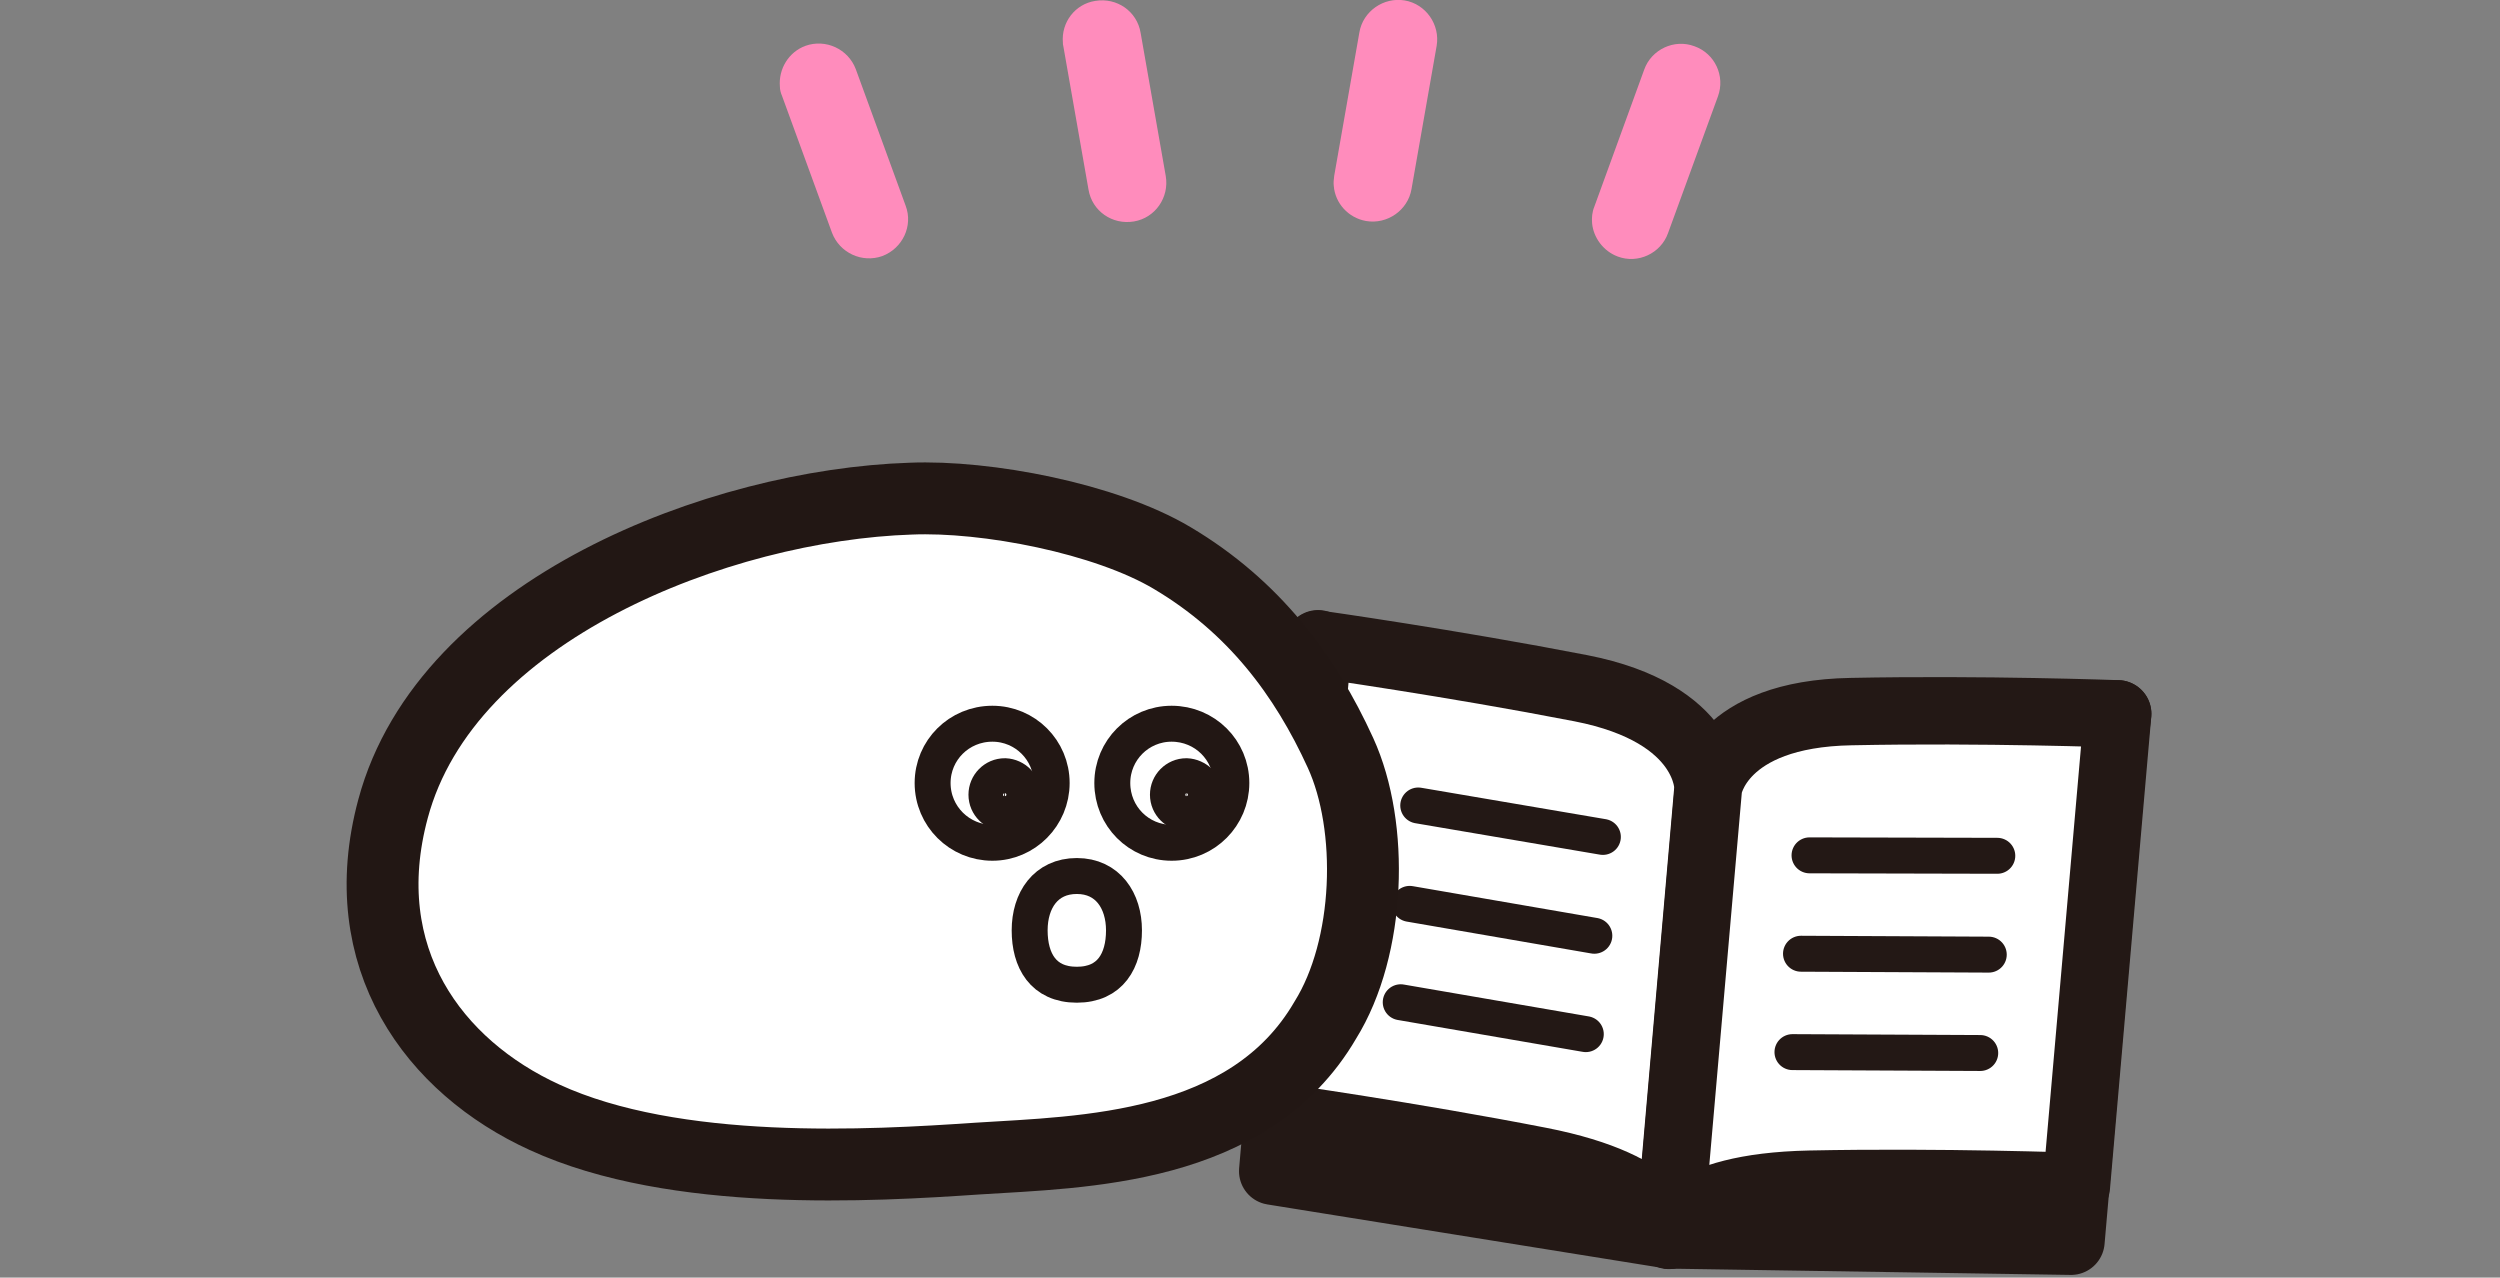
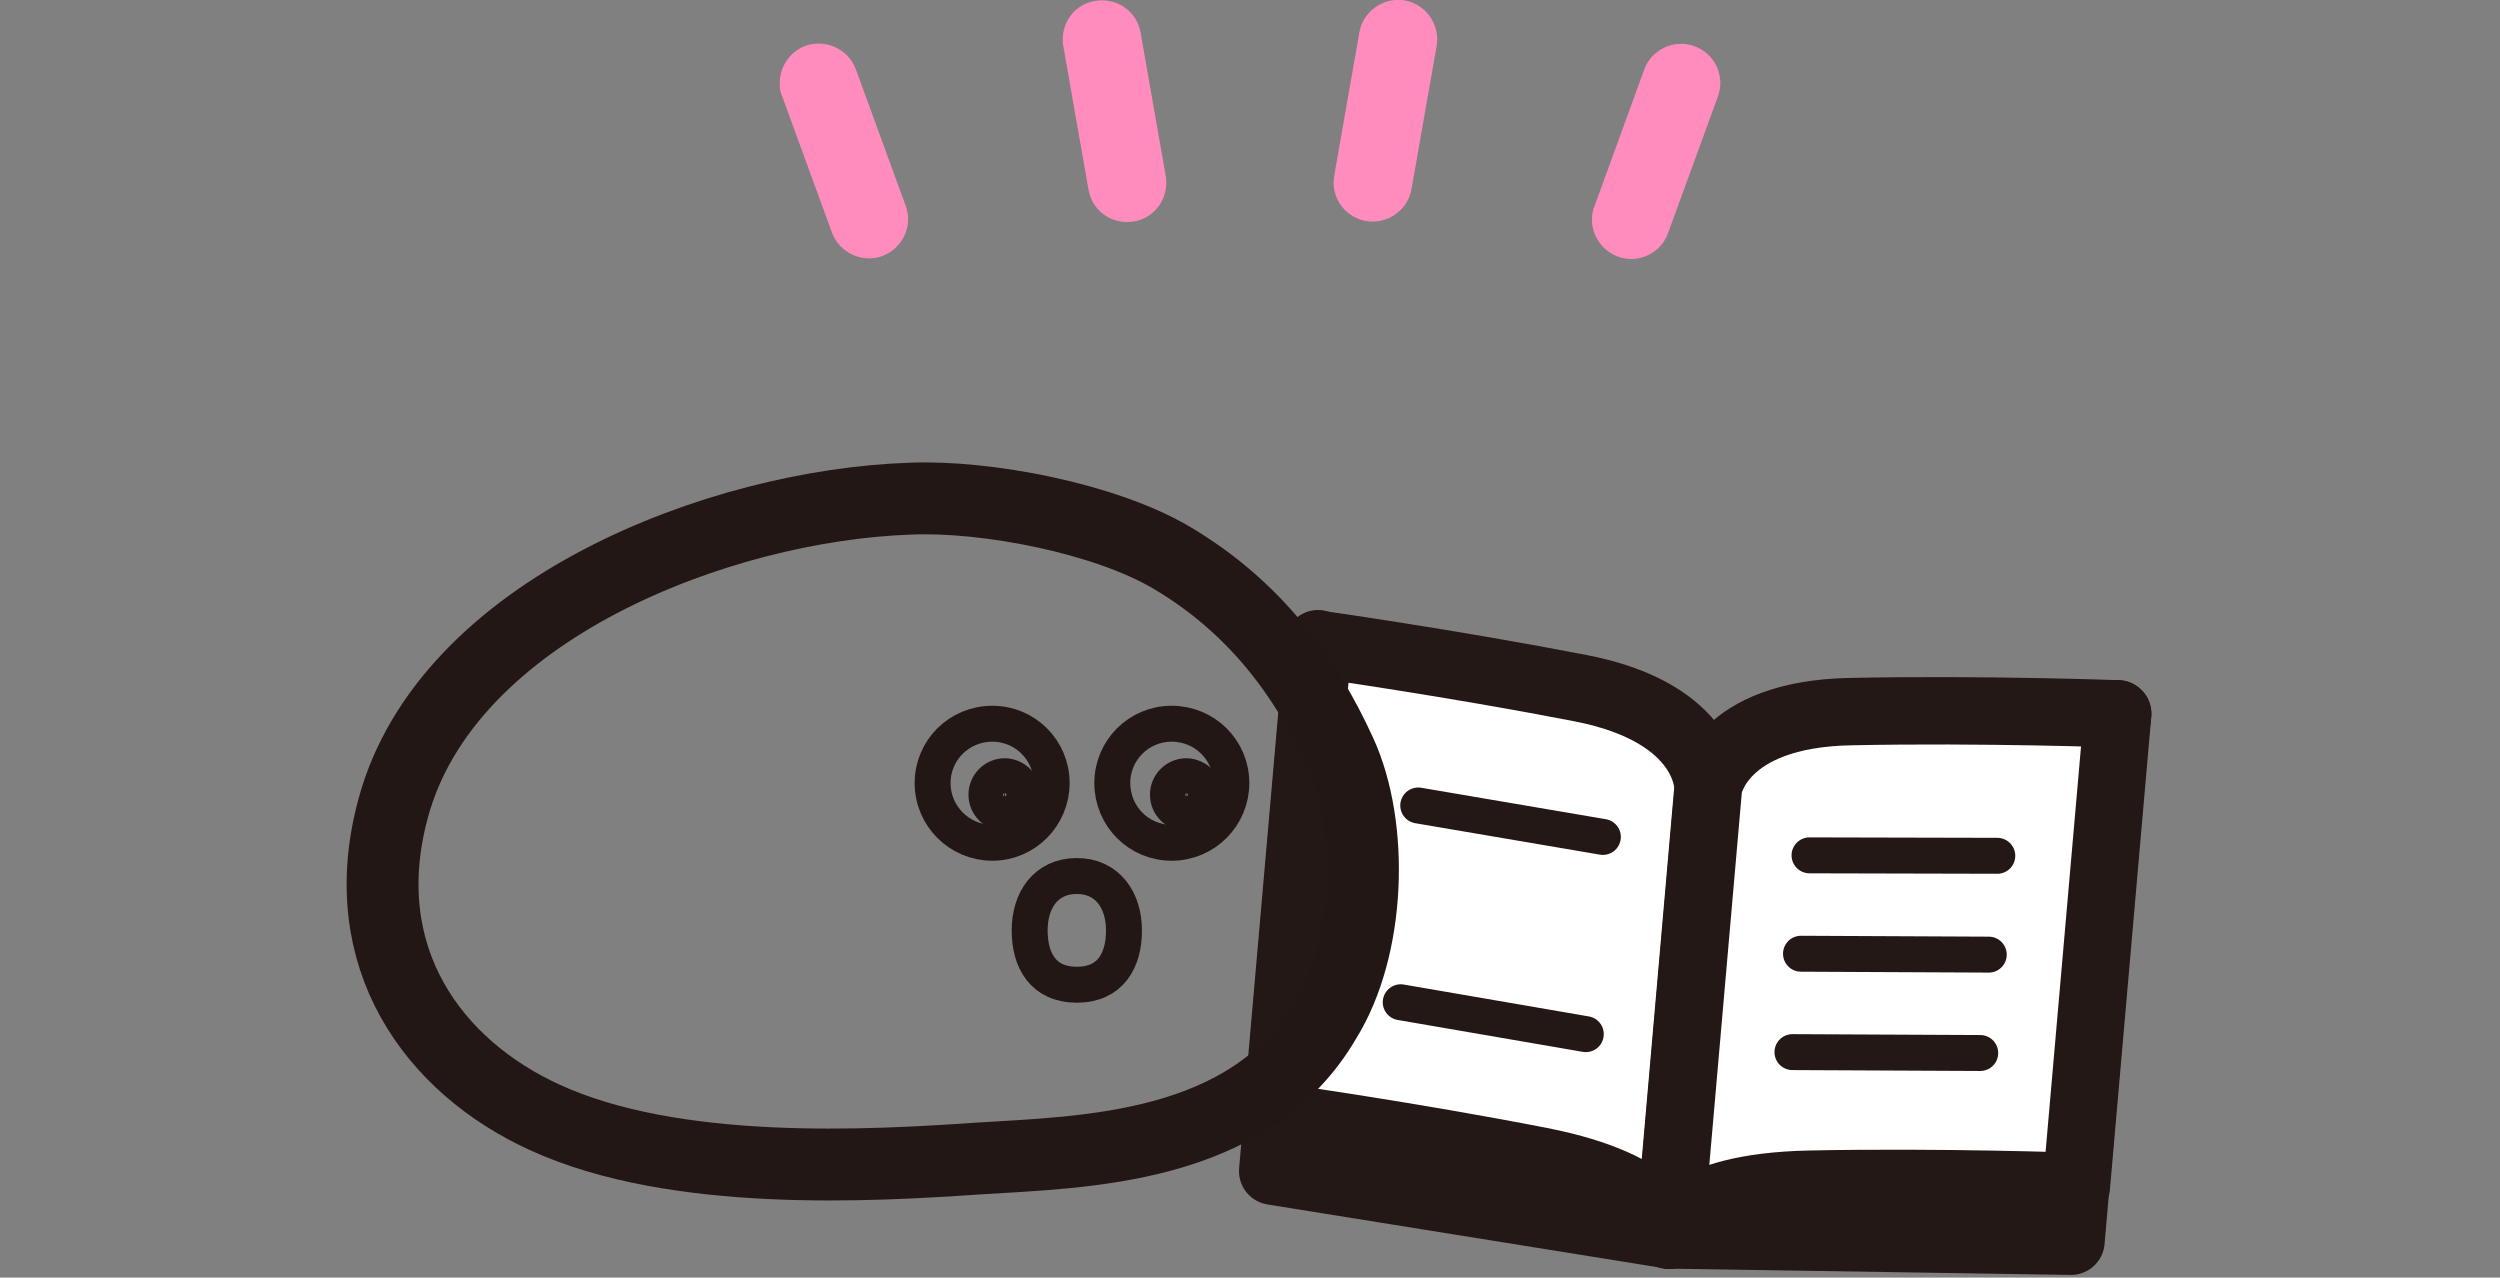
<svg xmlns="http://www.w3.org/2000/svg" version="1.1" id="レイヤー_1" x="0px" y="0px" viewBox="0 0 556.5 284.4" style="enable-background:new 0 0 556.5 284.4;" xml:space="preserve">
  <rect x="0" y="0" width="556.5" height="284.4" fill="#808080" stroke="none" />
  <style type="text/css">
	.st0{fill:#FFFFFF;}
	.st1{fill:#231815;}
	.st2{fill:#008C17;}
	.st3{fill-rule:evenodd;clip-rule:evenodd;fill:#FFFFFF;}
	.st4{fill:none;stroke:#231815;stroke-width:10;stroke-linecap:round;stroke-miterlimit:10;}
	.st5{fill:none;stroke:#221714;stroke-width:14;stroke-miterlimit:10;}
	.st6{fill:none;stroke:#221714;stroke-width:8;stroke-miterlimit:10;}
	.st7{fill:#FFFFFF;stroke:#231815;stroke-width:14;stroke-linecap:round;stroke-miterlimit:10;}
	.st8{fill:#FFFFFF;stroke:#231815;stroke-width:10;stroke-linecap:round;stroke-miterlimit:10;}
	.st9{fill:none;stroke:#221714;stroke-width:8.442;stroke-miterlimit:10;}
	.st10{fill:none;stroke:#221714;stroke-width:10;stroke-miterlimit:10;}
	.st11{fill:none;stroke:#231815;stroke-width:8;stroke-miterlimit:10;}
	.st12{fill:none;stroke:#231815;stroke-width:14;stroke-linejoin:round;stroke-miterlimit:10;}
	.st13{fill:#FFFFFF;stroke:#231815;stroke-width:14;stroke-linejoin:round;stroke-miterlimit:10;}
	.st14{fill:none;stroke:#231815;stroke-width:14;stroke-linecap:round;stroke-linejoin:round;stroke-miterlimit:10;}
	.st15{fill:#231815;stroke:#231815;stroke-width:14;stroke-linecap:round;stroke-linejoin:round;stroke-miterlimit:10;}
	.st16{fill:none;stroke:#231815;stroke-width:16;stroke-linecap:round;stroke-linejoin:round;stroke-miterlimit:10;}
	.st17{fill:none;stroke:#231815;stroke-width:8;stroke-linecap:round;stroke-linejoin:round;stroke-miterlimit:10;}
	.st18{fill:none;stroke:#231815;stroke-width:20;stroke-linecap:round;stroke-linejoin:round;stroke-miterlimit:10;}
	.st19{fill:#FFFFFF;stroke:#231815;stroke-width:8;stroke-linejoin:round;stroke-miterlimit:10;}
	.st20{fill:#221714;}
	.st21{fill:#FFFFFF;stroke:#231815;stroke-width:15;stroke-linecap:round;stroke-linejoin:round;stroke-miterlimit:10;}
	.st22{fill:none;stroke:#221714;stroke-width:16;stroke-miterlimit:10;}
	.st23{fill:#FF8CBC;}
	.st24{fill:#FFFFFF;stroke:#231815;stroke-width:15;stroke-linejoin:round;stroke-miterlimit:10;}
	.st25{fill:#FFFFFF;stroke:#231815;stroke-width:10;stroke-linejoin:round;stroke-miterlimit:10;}
	.st26{clip-path:url(#SVGID_2_);}
	.st27{fill:none;stroke:#231815;stroke-width:10;stroke-linejoin:round;stroke-miterlimit:10;}
	.st28{fill:#FFFFFF;stroke:#231815;stroke-width:15;stroke-miterlimit:10;}
	.st29{fill:none;stroke:#231815;stroke-width:10;stroke-miterlimit:10;}
</style>
  <g>
    <g>
      <g>
        <polyline class="st21" points="371.6,274.9 283.3,260.7 293.1,148.2 293.4,143.3    " />
        <polyline class="st21" points="371.6,274.9 461,276.3 470.8,163.8 471.4,158.9    " />
        <g>
          <path class="st21" d="M284.2,248.6c0,0,29.8,4.2,58.5,9.8c28.8,5.6,28.8,16.6,28.8,16.6l8.7-99.6c0,0,0.4-16.6-28.3-22.2      c-28.8-5.6-58.5-9.8-58.5-9.8L284.2,248.6z" />
          <path class="st21" d="M462.2,264.1c0,0-30-1.1-59.3-0.5c-29.3,0.6-31.3,11.3-31.3,11.3l8.7-99.6c0,0,2.4-16.4,31.8-16.9      c29.3-0.6,59.3,0.5,59.3,0.5L462.2,264.1z" />
          <line class="st17" x1="315.7" y1="179.3" x2="356.8" y2="186.3" />
-           <line class="st17" x1="313.8" y1="201.2" x2="354.9" y2="208.3" />
          <line class="st17" x1="311.8" y1="223.1" x2="353" y2="230.2" />
          <line class="st17" x1="444.6" y1="190.5" x2="402.8" y2="190.4" />
          <line class="st17" x1="442.7" y1="212.5" x2="400.9" y2="212.3" />
          <line class="st17" x1="440.8" y1="234.4" x2="399" y2="234.2" />
        </g>
      </g>
      <g>
-         <path class="st3" d="M295,227.1c10.1-16.2,10.9-43.1,3.4-59.5c-7.9-17.3-19.3-32.6-37.5-43.4c-14.8-8.8-41.3-13.9-58.2-13.2     c-42.5,1.4-103.3,24.7-115.2,69c-9,33.3,9.2,57.5,33.7,68.7c29.1,13.4,72.8,10.8,96.4,9.2C241.1,256.4,278.1,256.1,295,227.1" />
        <path class="st22" d="M295,227.1c10.1-16.2,10.9-43.1,3.4-59.5c-7.9-17.3-19.3-32.6-37.5-43.4c-14.8-8.8-41.3-13.9-58.2-13.2     c-42.5,1.4-103.3,24.7-115.2,69c-9,33.3,9.2,57.5,33.7,68.7c29.1,13.4,72.8,10.8,96.4,9.2C241.1,256.4,278.1,256.1,295,227.1z" />
        <path class="st6" d="M234.1,174.3c0,7.3-5.9,13.3-13.2,13.3c-7.3,0-13.3-5.9-13.3-13.3c0-7.3,5.9-13.2,13.3-13.2     C228.2,161.1,234.1,167,234.1,174.3z" />
        <path class="st9" d="M227.5,176.9c0,2.1-1.7,3.9-3.8,3.9c-2.1,0-3.9-1.7-3.9-3.9c0-2.1,1.7-3.9,3.9-3.9     C225.8,173.1,227.5,174.8,227.5,176.9z" />
        <path class="st6" d="M274.1,174.3c0,7.3-5.9,13.3-13.3,13.3c-7.3,0-13.2-5.9-13.2-13.3c0-7.3,5.9-13.2,13.2-13.2     C268.2,161.1,274.1,167,274.1,174.3z" />
        <path class="st9" d="M268,176.9c0,2.1-1.7,3.9-3.9,3.9c-2.1,0-3.9-1.7-3.9-3.9c0-2.1,1.7-3.9,3.9-3.9     C266.2,173.1,268,174.8,268,176.9z" />
        <path class="st6" d="M250.2,207.1c0,6.7-3,12.1-10.5,12.1c-7.5,0-10.5-5.4-10.5-12.1c0-6.7,3.6-12.1,10.5-12.1     C246.6,195,250.2,200.5,250.2,207.1z" />
      </g>
    </g>
    <g>
      <g>
        <path class="st23" d="M354.4,49.7c-0.1-1.2,0-2.5,0.5-3.7L366,15.5c1.6-4.5,6.7-6.9,11.2-5.2c4.5,1.6,6.9,6.6,5.2,11.2     l-11.1,30.4c-1.6,4.5-6.7,6.9-11.2,5.2C356.9,55.9,354.7,52.9,354.4,49.7z" />
        <path class="st23" d="M296.9,41.4c-0.1-0.7,0-1.5,0.1-2.3l5.6-31.9c0.8-4.7,5.4-7.9,10.1-7.1c4.7,0.8,7.9,5.4,7.1,10.1l-5.6,31.9     c-0.8,4.7-5.4,7.9-10.1,7.1C300.1,48.5,297.2,45.2,296.9,41.4z" />
        <path class="st23" d="M236.6,9.5c-0.4-4.5,2.7-8.6,7.2-9.3c4.8-0.8,9.3,2.3,10.1,7.1l5.6,31.9c0.8,4.7-2.3,9.3-7.1,10.1     c-4.8,0.8-9.3-2.3-10.1-7.1l-5.6-31.9C236.6,10,236.6,9.7,236.6,9.5z" />
        <path class="st23" d="M173.6,19.2c-0.3-3.8,1.9-7.6,5.7-9c4.5-1.6,9.5,0.7,11.2,5.2l11.1,30.4c1.7,4.5-0.7,9.5-5.2,11.2     c-4.5,1.6-9.5-0.7-11.2-5.2l-11.1-30.4C173.8,20.7,173.6,20,173.6,19.2z" />
      </g>
    </g>
  </g>
</svg>